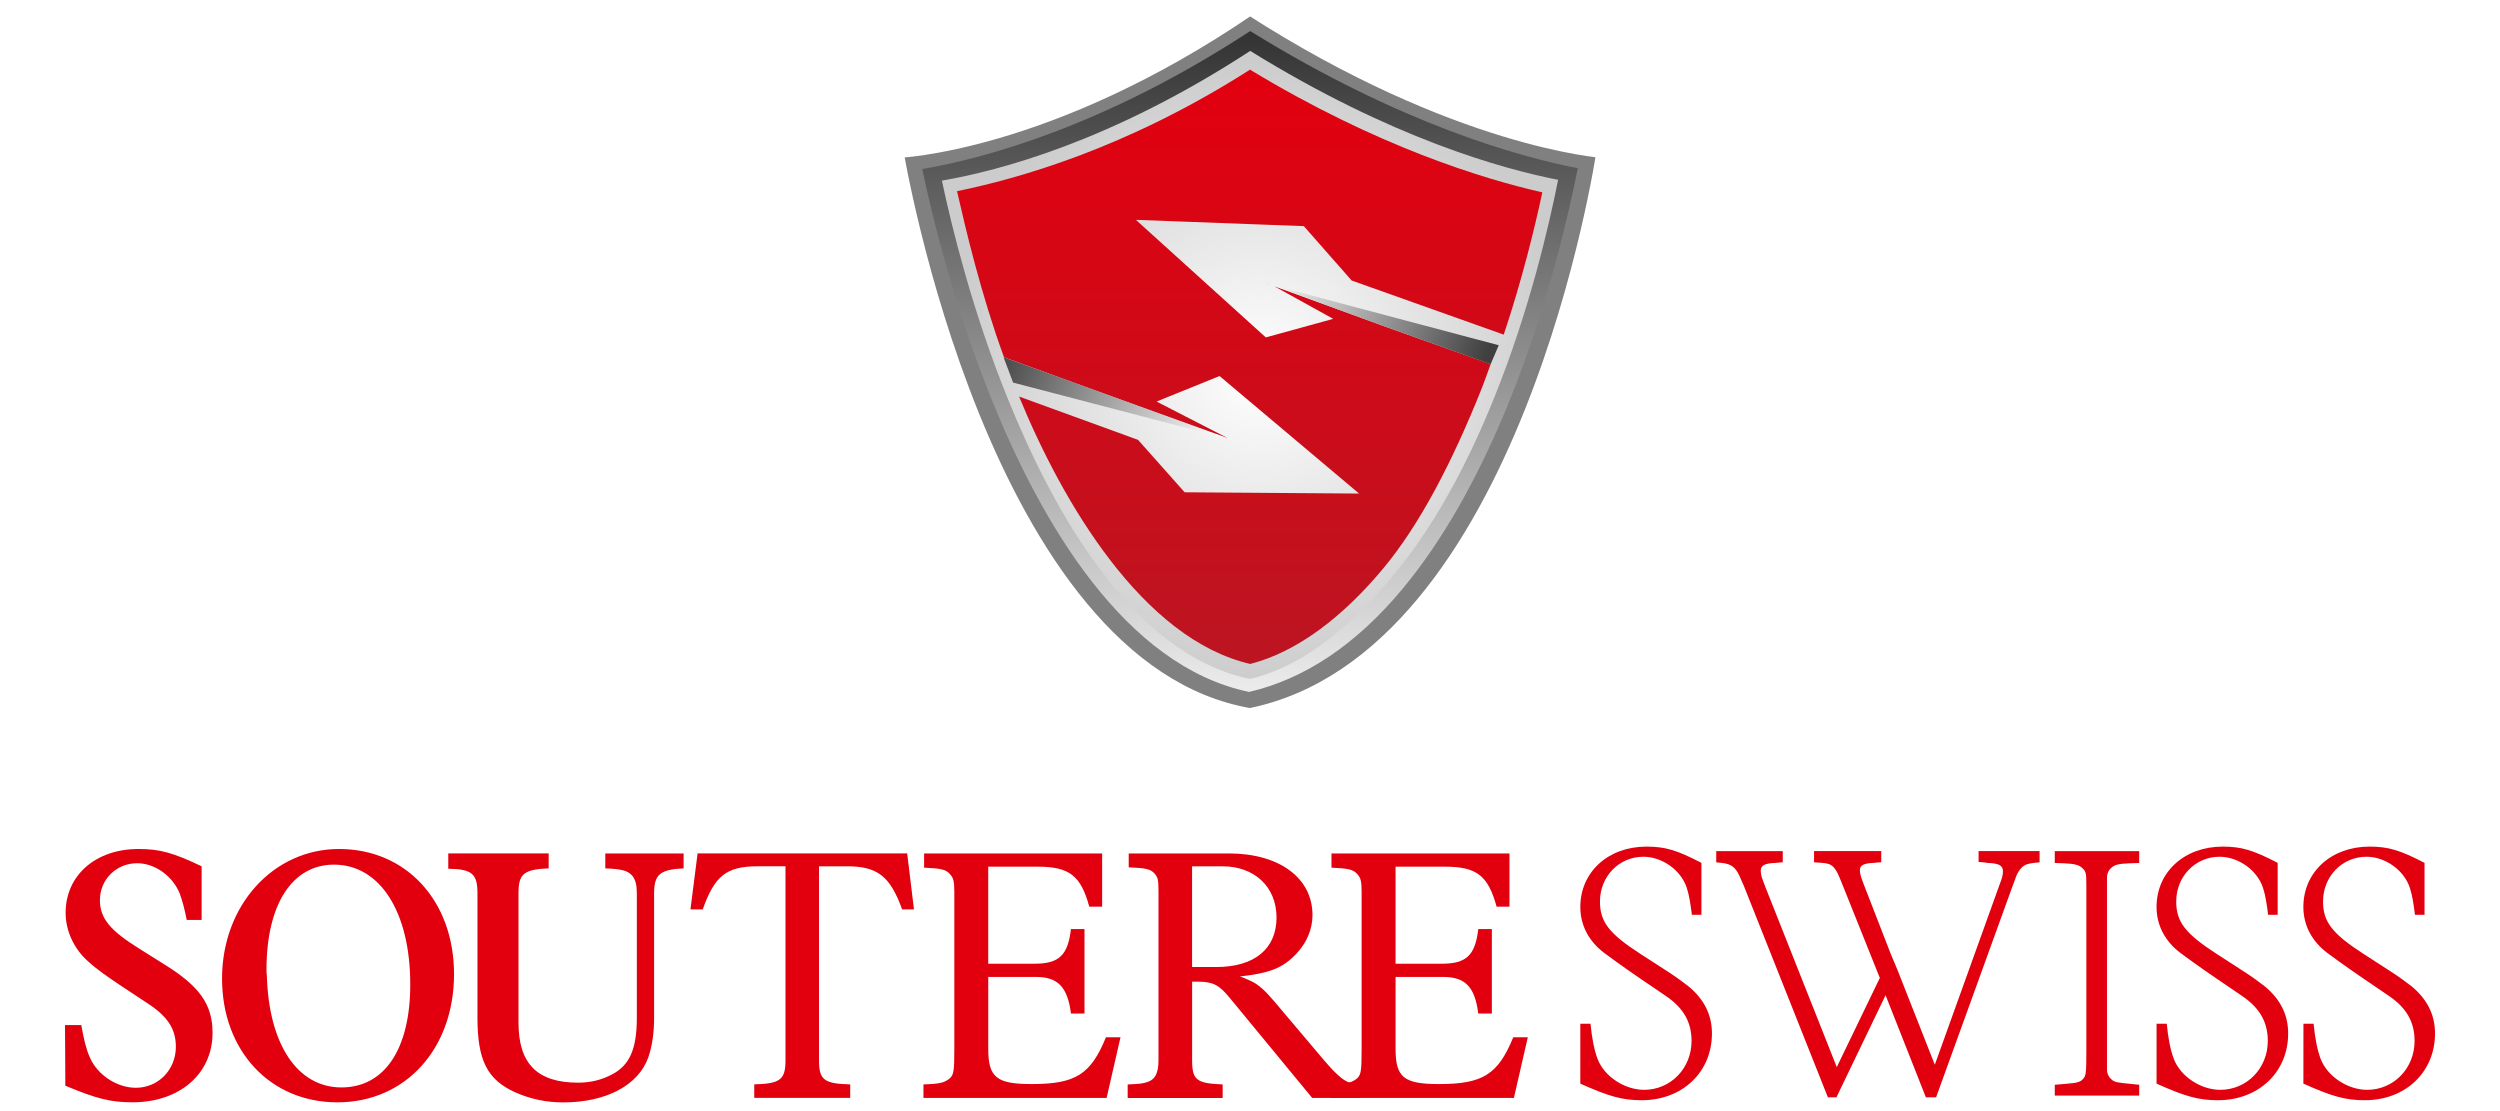
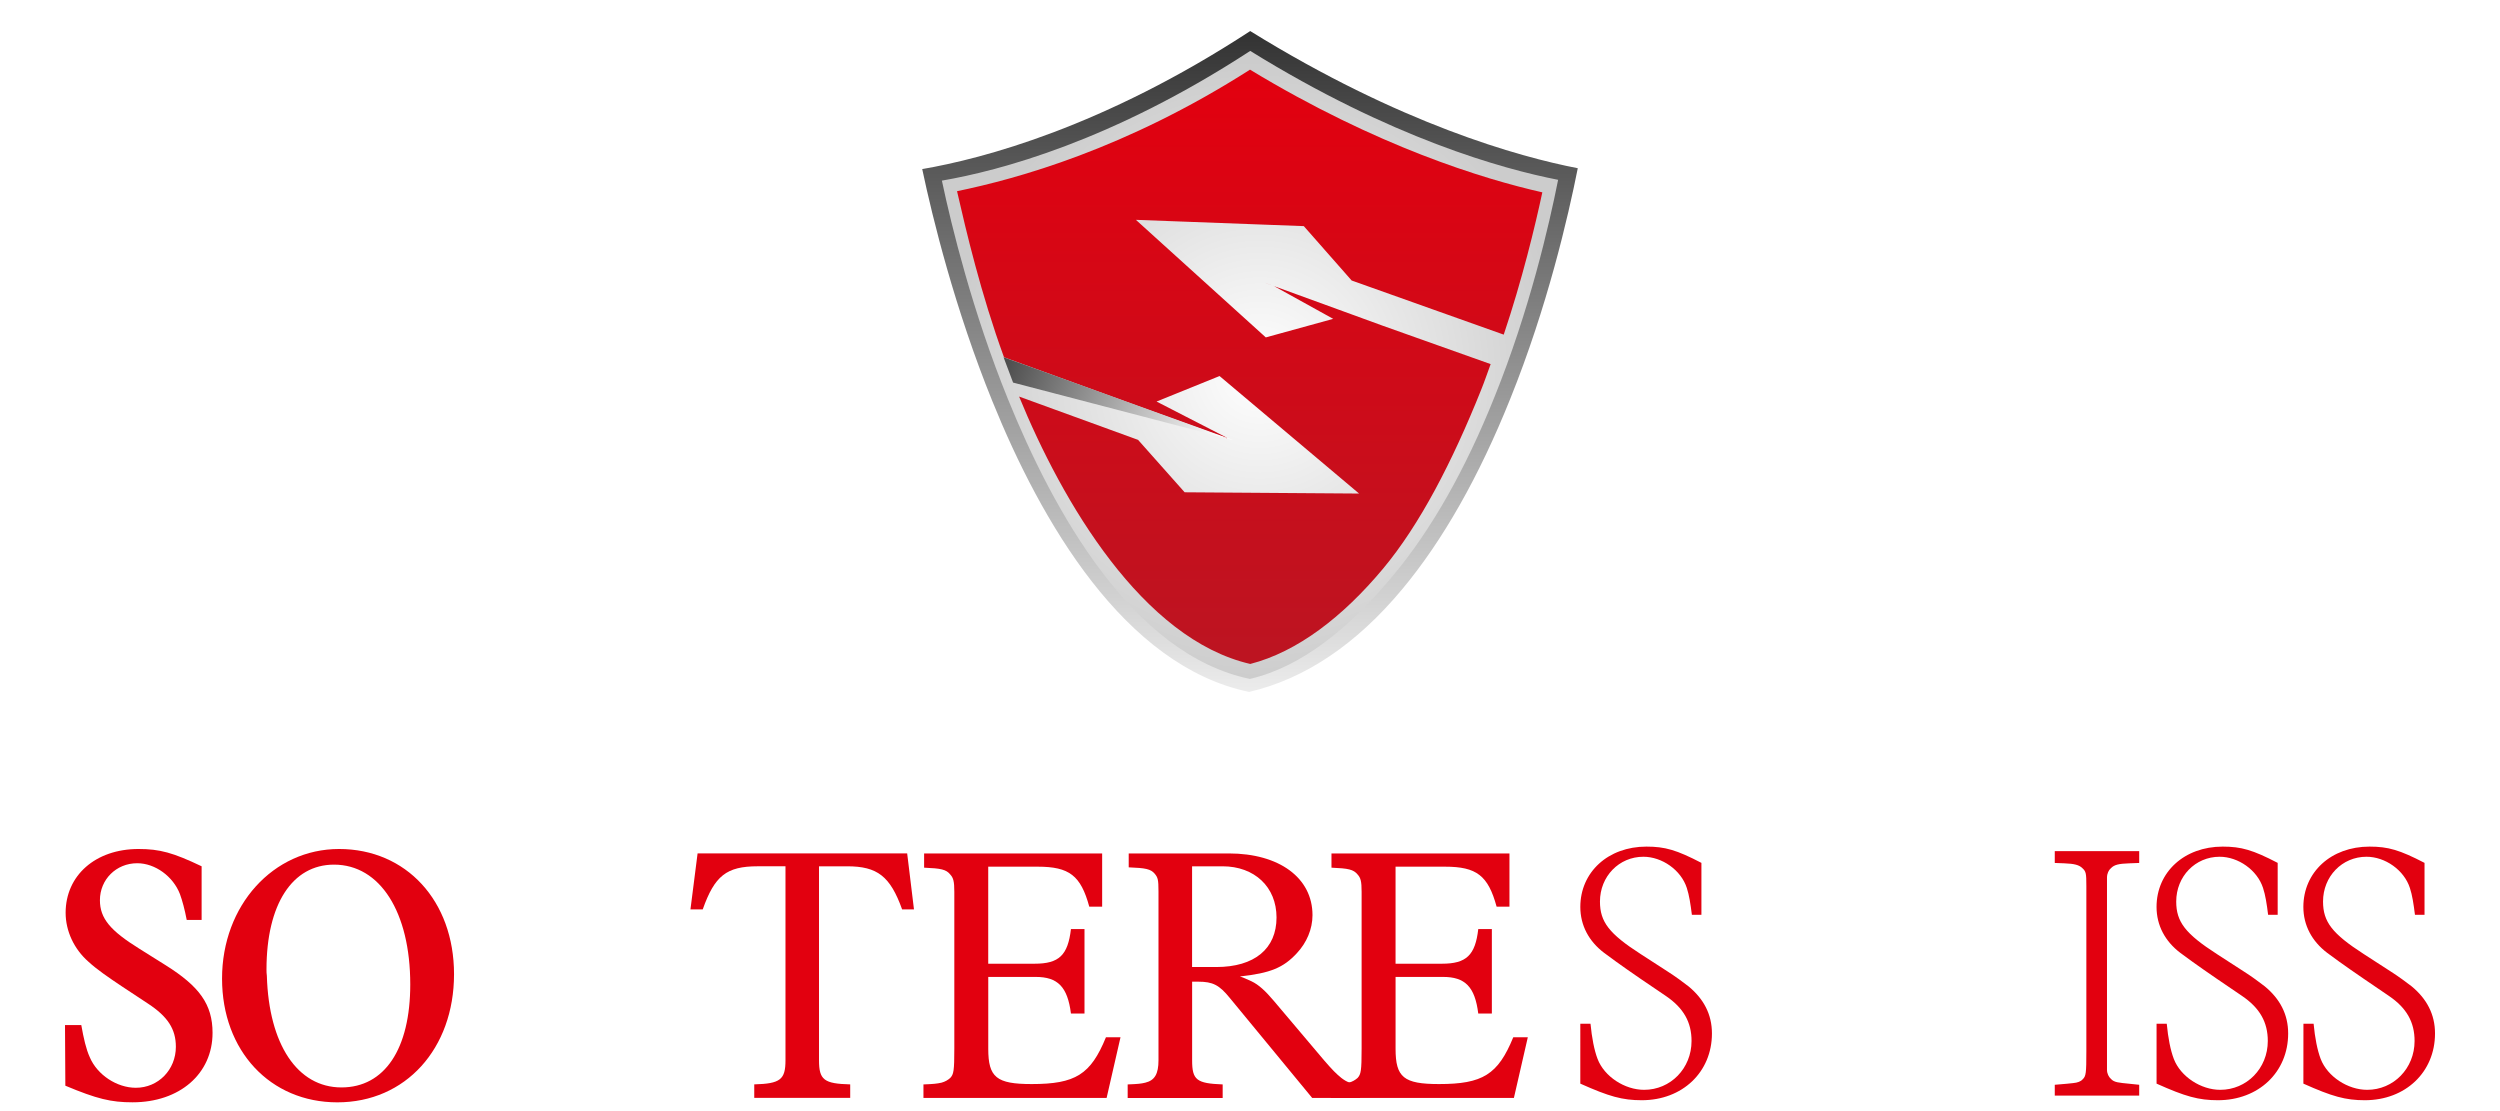
<svg xmlns="http://www.w3.org/2000/svg" version="1.1" id="Ebene_1" x="0px" y="0px" width="144px" height="64px" viewBox="0 0 144 64" enable-background="new 0 0 144 64" xml:space="preserve">
  <g>
    <g>
      <g>
        <path fill="#E2000F" d="M3.744,59.042h0.938c0.135,0.762,0.275,1.387,0.489,1.854c0.429,1.017,1.562,1.76,2.654,1.76     c1.289,0,2.305-1.035,2.305-2.363c0-1.016-0.47-1.74-1.603-2.483l-1.504-0.993c-0.819-0.548-1.444-0.977-1.935-1.428     c-0.82-0.721-1.308-1.759-1.308-2.812c0-2.15,1.719-3.675,4.199-3.675c1.231,0,1.995,0.215,3.634,0.996v3.089h-0.858     c-0.116-0.606-0.254-1.115-0.39-1.487c-0.391-1.017-1.427-1.778-2.462-1.778c-1.211,0-2.148,0.939-2.148,2.129     c0,1.055,0.606,1.759,2.267,2.793L9.547,55.6c1.932,1.212,2.696,2.248,2.696,3.892c0,2.36-1.895,4.001-4.609,4.001     c-1.232,0-2.051-0.194-3.87-0.957L3.744,59.042z" />
        <path fill="#E2000F" d="M19.529,48.902c3.869,0,6.623,2.989,6.623,7.209c0,4.296-2.792,7.384-6.721,7.384     c-3.867,0-6.641-2.968-6.641-7.128C12.79,52.148,15.74,48.902,19.529,48.902z M15.371,56.21c0.115,3.945,1.758,6.426,4.296,6.426     c2.48,0,3.964-2.204,3.964-5.935c0-4.162-1.736-6.898-4.393-6.898c-2.403,0-3.888,2.285-3.888,6.037     C15.351,55.958,15.351,56.094,15.371,56.21z" />
-         <path fill="#E2000F" d="M25.82,49.157h5.783v0.86c-1.426,0.061-1.738,0.312-1.738,1.427v7.461c0,2.362,1.075,3.457,3.437,3.457     c0.685,0,1.348-0.154,1.934-0.467c1.035-0.526,1.445-1.485,1.445-3.264v-7.186c0-0.47-0.077-0.782-0.274-1.017     c-0.253-0.275-0.567-0.372-1.542-0.409v-0.86h4.511v0.86c-1.348,0.06-1.7,0.35-1.7,1.426v7.19c0,0.86-0.117,1.642-0.333,2.265     c-0.564,1.603-2.421,2.599-4.9,2.599c-0.978,0-1.896-0.194-2.775-0.585c-1.602-0.724-2.167-1.836-2.167-4.301v-7.165     c0-1.115-0.314-1.389-1.681-1.408L25.82,49.157L25.82,49.157z" />
        <path fill="#E2000F" d="M39.77,52.381l0.411-3.225h12.072l0.392,3.225h-0.683c-0.686-1.914-1.428-2.482-3.167-2.482h-1.62v11.174     c0,1.133,0.292,1.348,1.797,1.388v0.776h-5.527V62.46c1.503-0.04,1.799-0.275,1.799-1.388V49.898h-1.602     c-1.797,0-2.48,0.549-3.164,2.482H39.77z" />
        <path fill="#E2000F" d="M53.191,63.241v-0.778c0.586-0.023,0.762-0.04,1.039-0.101c0.21-0.057,0.369-0.151,0.504-0.272     c0.196-0.213,0.235-0.394,0.235-1.7v-9.024c0-0.605-0.057-0.8-0.235-0.995c-0.235-0.292-0.528-0.352-1.505-0.393v-0.82h10.255     v3.066h-0.742c-0.488-1.795-1.151-2.303-2.968-2.303h-2.852v5.589h2.675c1.407,0,1.913-0.49,2.09-1.994h0.78v4.865h-0.78     c-0.196-1.545-0.763-2.11-2.032-2.11h-2.731v4.14c0,1.644,0.469,2.031,2.501,2.031c2.52,0,3.399-0.546,4.277-2.694h0.839     l-0.8,3.493L53.191,63.241L53.191,63.241z" />
        <path fill="#E2000F" d="M64.954,63.241v-0.778c0.585-0.023,0.764-0.04,1.015-0.101c0.545-0.132,0.76-0.506,0.76-1.289v-9.728     c0-0.682-0.037-0.797-0.215-1.016c-0.23-0.273-0.524-0.332-1.5-0.37v-0.801h5.763c2.909,0,4.823,1.406,4.823,3.555     c0,0.801-0.334,1.585-0.9,2.19c-0.774,0.838-1.522,1.148-3.28,1.342c0.256,0.078,0.469,0.198,0.667,0.278     c0.408,0.193,0.797,0.547,1.289,1.131l2.891,3.42c0.488,0.564,0.684,0.761,0.996,1.016c0.332,0.254,0.547,0.332,1.076,0.35v0.802     h-2.756l-4.746-5.759c-0.604-0.746-0.978-0.938-1.817-0.938h-0.353v4.532c0,1.131,0.255,1.328,1.759,1.386v0.781h-5.472V63.241z      M68.664,49.899v5.802h1.388c2.207,0,3.476-1.053,3.476-2.854c0-1.76-1.27-2.948-3.107-2.948L68.664,49.899L68.664,49.899z" />
        <path fill="#E2000F" d="M76.654,63.241v-0.778c0.586-0.023,0.764-0.04,1.035-0.101c0.213-0.057,0.369-0.151,0.508-0.272     c0.191-0.213,0.232-0.394,0.232-1.7v-9.024c0-0.605-0.055-0.8-0.232-0.995c-0.236-0.292-0.529-0.352-1.504-0.393v-0.82h10.252     v3.066h-0.74c-0.49-1.795-1.154-2.303-2.971-2.303h-2.85v5.589h2.676c1.404,0,1.916-0.49,2.088-1.994h0.783v4.865h-0.783     c-0.191-1.545-0.76-2.11-2.029-2.11h-2.734v4.14c0,1.644,0.467,2.031,2.504,2.031c2.514,0,3.395-0.546,4.275-2.694h0.838     l-0.801,3.493L76.654,63.241L76.654,63.241L76.654,63.241z" />
      </g>
      <g>
        <path fill="#E2000F" d="M91.025,58.967h0.588c0.078,0.818,0.215,1.523,0.408,2.03c0.391,1.017,1.564,1.777,2.68,1.777     c1.521,0,2.732-1.233,2.732-2.812c0-1.075-0.449-1.896-1.484-2.598l-1.471-0.998c-1.168-0.8-1.85-1.309-2.084-1.484     c-0.879-0.666-1.367-1.585-1.367-2.641c0-2.011,1.604-3.476,3.807-3.476c1.076,0,1.74,0.195,3.168,0.937v2.992h-0.549     c-0.078-0.626-0.158-1.135-0.291-1.544c-0.332-1.036-1.428-1.801-2.504-1.801c-1.402,0-2.5,1.134-2.5,2.579     c0,1.174,0.527,1.856,2.346,3.027l1.543,0.998c0.488,0.312,0.877,0.604,1.209,0.859c0.879,0.722,1.352,1.619,1.352,2.715     c0,2.229-1.703,3.846-4.043,3.846c-1.117,0-1.879-0.213-3.539-0.956V58.967L91.025,58.967z" />
-         <path fill="#E2000F" d="M98.855,49.67v-0.646h3.832v0.646c-0.193,0-0.35,0.035-0.449,0.035c-0.604,0.021-0.82,0.156-0.82,0.45     c0,0.117,0.023,0.235,0.059,0.373c0.023,0.037,0.062,0.194,0.178,0.486l4.143,10.451l2.48-5.137l-2.129-5.314     c-0.275-0.684-0.334-0.818-0.508-1.035c-0.213-0.233-0.373-0.273-1.152-0.31v-0.646h3.871v0.646     c-0.219,0-0.354,0.035-0.471,0.035c-0.527,0.021-0.76,0.138-0.76,0.411c0,0.195,0.057,0.412,0.252,0.898l1.525,3.929l0.393,0.936     l2.146,5.45l3.709-10.315c0.178-0.469,0.215-0.623,0.215-0.82c0-0.349-0.234-0.467-0.895-0.489     c-0.137-0.034-0.277-0.034-0.508-0.057v-0.625h3.514v0.647l-0.33,0.034c-0.352,0.041-0.529,0.099-0.705,0.275     c-0.137,0.135-0.254,0.332-0.332,0.549c-0.02,0.057-0.078,0.233-0.18,0.486l-4.414,12.192h-0.588l-2.322-5.882l-2.83,5.882     h-0.492l-4.846-12.192l-0.215-0.486c-0.232-0.549-0.488-0.763-1.031-0.822L98.855,49.67z" />
        <path fill="#E2000F" d="M118.355,49.706v-0.682h4.863v0.682l-0.584,0.022c-0.59,0.021-0.842,0.078-1.037,0.272     c-0.137,0.117-0.234,0.313-0.234,0.548v0.489v10.077v0.509c0,0.212,0.098,0.411,0.234,0.527c0.176,0.196,0.447,0.214,1.037,0.272     l0.584,0.061v0.624h-4.863v-0.624c0.664-0.061,0.803-0.061,1.057-0.097c0.254-0.022,0.449-0.097,0.547-0.216     c0.195-0.179,0.215-0.351,0.215-1.619v-9.515c0-0.743-0.02-0.84-0.234-1.035c-0.18-0.176-0.451-0.253-1.037-0.274L118.355,49.706     z" />
        <path fill="#E2000F" d="M124.217,58.967h0.588c0.078,0.818,0.213,1.523,0.408,2.03c0.391,1.017,1.561,1.777,2.672,1.777     c1.525,0,2.74-1.233,2.74-2.812c0-1.075-0.451-1.896-1.486-2.598l-1.467-0.998c-1.172-0.8-1.854-1.309-2.09-1.484     c-0.877-0.666-1.365-1.585-1.365-2.641c0-2.011,1.602-3.476,3.809-3.476c1.076,0,1.74,0.195,3.168,0.937v2.992h-0.551     c-0.076-0.626-0.156-1.135-0.291-1.544c-0.334-1.036-1.43-1.801-2.502-1.801c-1.404,0-2.5,1.134-2.5,2.579     c0,1.174,0.527,1.856,2.344,3.027l1.543,0.998c0.49,0.312,0.879,0.604,1.211,0.859c0.879,0.722,1.35,1.619,1.35,2.715     c0,2.229-1.701,3.846-4.047,3.846c-1.113,0-1.877-0.213-3.533-0.956V58.967L124.217,58.967z" />
        <path fill="#E2000F" d="M132.678,58.967h0.586c0.076,0.818,0.215,1.523,0.408,2.03c0.393,1.017,1.562,1.777,2.678,1.777     c1.52,0,2.73-1.233,2.73-2.812c0-1.075-0.445-1.896-1.48-2.598l-1.465-0.998c-1.174-0.8-1.857-1.309-2.092-1.484     c-0.877-0.666-1.369-1.585-1.369-2.641c0-2.011,1.604-3.476,3.811-3.476c1.076,0,1.736,0.195,3.168,0.937v2.992h-0.551     c-0.078-0.626-0.156-1.135-0.291-1.544c-0.334-1.036-1.426-1.801-2.502-1.801c-1.406,0-2.502,1.134-2.502,2.579     c0,1.174,0.531,1.856,2.348,3.027l1.543,0.998c0.49,0.312,0.875,0.604,1.211,0.859c0.877,0.722,1.348,1.619,1.348,2.715     c0,2.229-1.701,3.846-4.043,3.846c-1.115,0-1.877-0.213-3.539-0.956L132.678,58.967L132.678,58.967z" />
      </g>
    </g>
    <g>
      <g>
-         <path fill="#808080" d="M72.001,0.5c11.907,7.66,20.331,8.224,20.331,8.224s-4.289,29.208-20.331,32.44     c-15.436-2.625-20.333-32.44-20.333-32.44S60.372,8.44,72.001,0.5z" />
        <path fill="none" stroke="#FFFFFF" stroke-width="0.75" d="M72.001,0.5c11.907,7.66,20.331,8.224,20.331,8.224     s-4.289,29.208-20.331,32.44c-15.436-2.625-20.333-32.44-20.333-32.44S60.372,8.44,72.001,0.5z" />
      </g>
      <linearGradient id="SVGID_1_" gradientUnits="userSpaceOnUse" x1="1135.002" y1="-810.355" x2="1135.002" y2="-772.425" gradientTransform="matrix(1 0 0 -1 -1063 -770.5)">
        <stop offset="0" style="stop-color:#ECECEC" />
        <stop offset="1" style="stop-color:#333333" />
      </linearGradient>
      <path fill="url(#SVGID_1_)" d="M71.951,39.855c-7.214-1.492-12.008-9.877-14.783-16.726c-2.166-5.333-3.45-10.554-4.048-13.39    c3.496-0.602,10.43-2.42,18.892-7.95c8.632,5.345,15.468,7.24,18.868,7.901c-0.551,2.775-1.748,7.972-3.889,13.28    c-1.799,4.485-3.889,8.167-6.213,10.956C78.125,37.116,75.156,39.109,71.951,39.855z" />
      <radialGradient id="SVGID_2_" cx="1148.336" cy="-801.899" r="18.144" gradientTransform="matrix(0.988 0 0 -0.988 -1061.981 -770.856)" gradientUnits="userSpaceOnUse">
        <stop offset="0" style="stop-color:#FFFFFF" />
        <stop offset="1" style="stop-color:#CCCCCC" />
      </radialGradient>
      <path fill="url(#SVGID_2_)" d="M71.995,39.106c-6.78-1.402-11.328-9.679-13.938-16.118c-2.034-5.011-3.241-9.918-3.804-12.584    c3.286-0.562,9.805-2.278,17.76-7.472c8.112,5.022,14.54,6.803,17.735,7.426c-0.518,2.608-1.643,7.493-3.654,12.481    c-1.688,4.22-3.654,7.679-5.84,10.298C77.76,36.141,75.006,38.404,71.995,39.106z" />
      <linearGradient id="SVGID_3_" gradientUnits="userSpaceOnUse" x1="1134.978" y1="-774.814" x2="1134.978" y2="-808.003" gradientTransform="matrix(1 0 0 -1 -1063 -770.5)">
        <stop offset="0" style="stop-color:#E2000F" />
        <stop offset="1" style="stop-color:#BD1421" />
      </linearGradient>
      <path fill="url(#SVGID_3_)" d="M79.672,18.771l-2.314-0.844l-4.638-1.689l0.656,0.237l3.416,1.891l-3.882,1.069l-7.483-6.772    l9.672,0.362l2.756,3.132l8.76,3.118c1.061-3.163,1.801-6.222,2.223-8.196c-3.387-0.763-9.551-2.651-16.838-7.067    c-7.161,4.573-13.408,6.285-16.875,7.001c0.517,2.258,1.368,5.897,2.705,9.565l5.904,2.149l2.316,0.844l4.639,1.686l-0.064-0.067    l-4.008-2.061l3.629-1.469l8.036,6.769l-10.047-0.073l-2.683-3.019L58.7,22.842c2.492,6.088,7.115,13.969,13.315,15.402    c2.721-0.699,5.344-2.726,7.648-5.487c2.125-2.546,3.99-6.158,5.645-10.287c0.219-0.543,0.354-0.959,0.553-1.497L79.672,18.771z" />
      <linearGradient id="SVGID_4_" gradientUnits="userSpaceOnUse" x1="-1351.175" y1="226.999" x2="-1336.14" y2="226.769" gradientTransform="matrix(-0.885 -0.306 -0.327 0.945 -1051.478 -602.064)">
        <stop offset="0" style="stop-color:#FFFFFF" />
        <stop offset="1" style="stop-color:#404040" />
      </linearGradient>
      <polygon fill="url(#SVGID_4_)" points="58.354,22.037 57.805,20.577 71.056,25.357   " />
      <linearGradient id="SVGID_5_" gradientUnits="userSpaceOnUse" x1="1451.299" y1="-259.099" x2="1465.795" y2="-259.099" gradientTransform="matrix(0.875 0.334 0.357 -0.934 -1104.345 -711.482)">
        <stop offset="0" style="stop-color:#FFFFFF" />
        <stop offset="1" style="stop-color:#404040" />
      </linearGradient>
-       <polygon fill="url(#SVGID_5_)" points="86.328,19.886 85.861,20.979 79.617,18.751 73.129,16.382   " />
    </g>
  </g>
</svg>